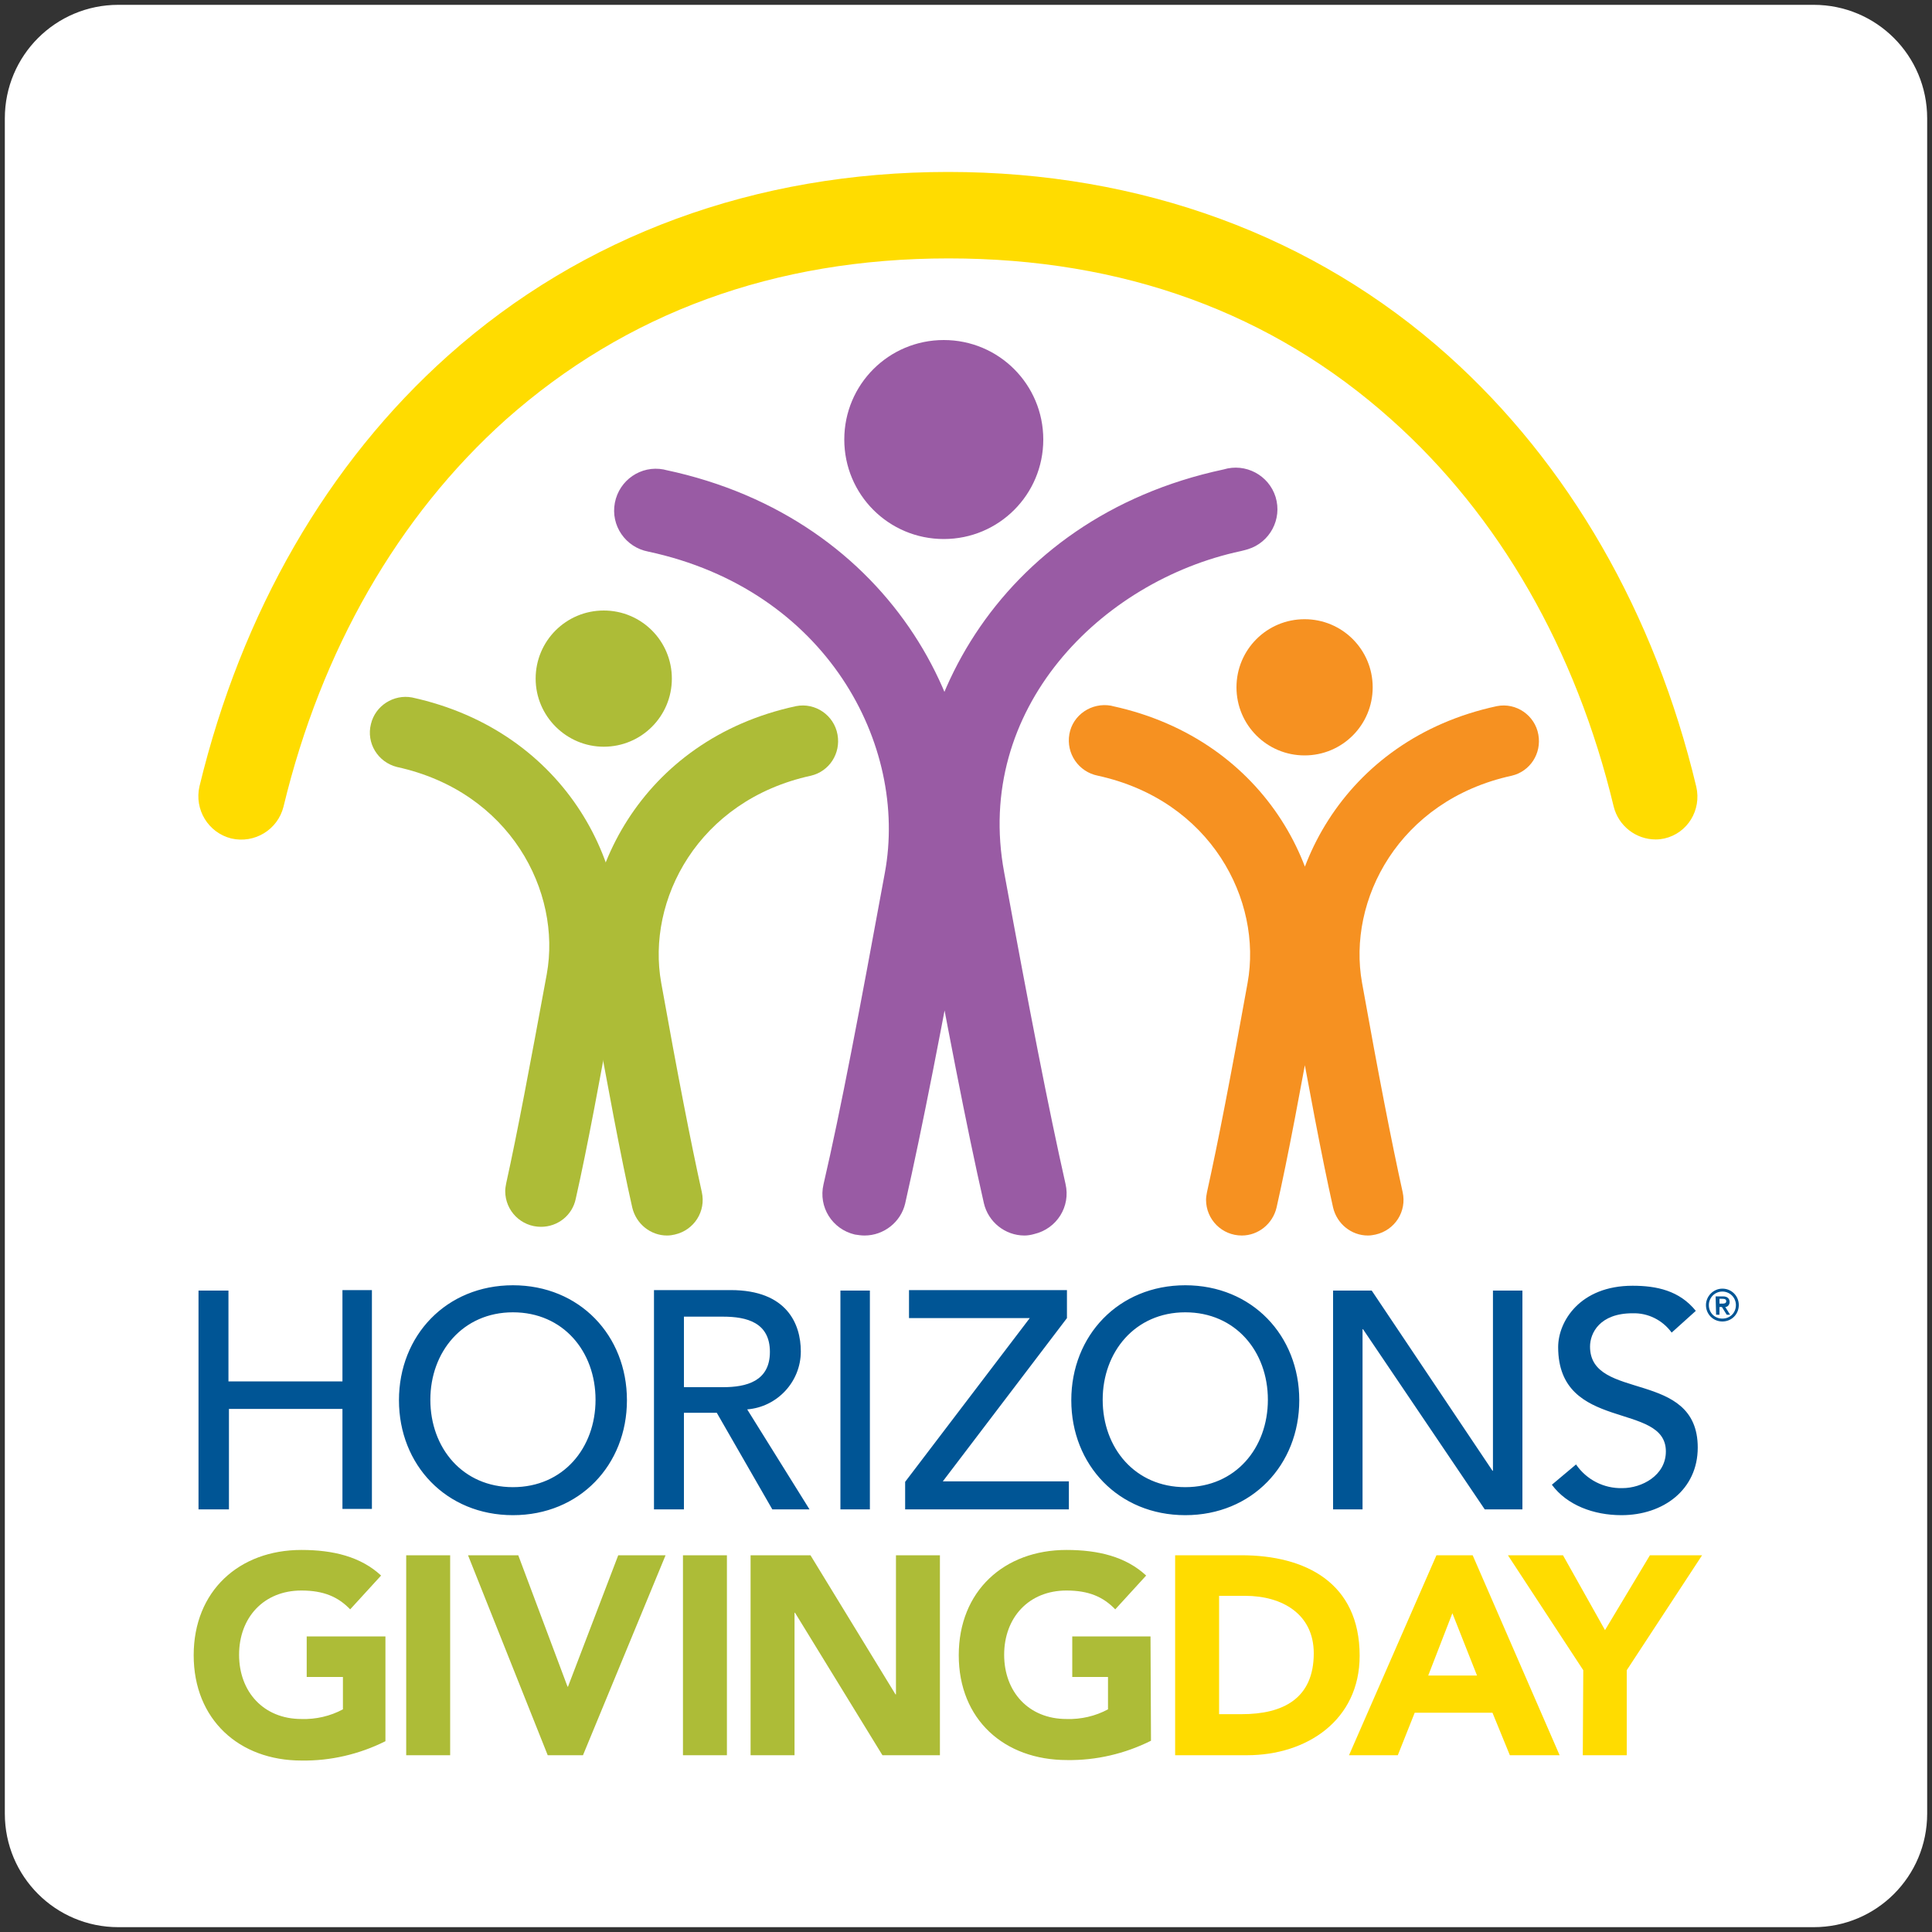
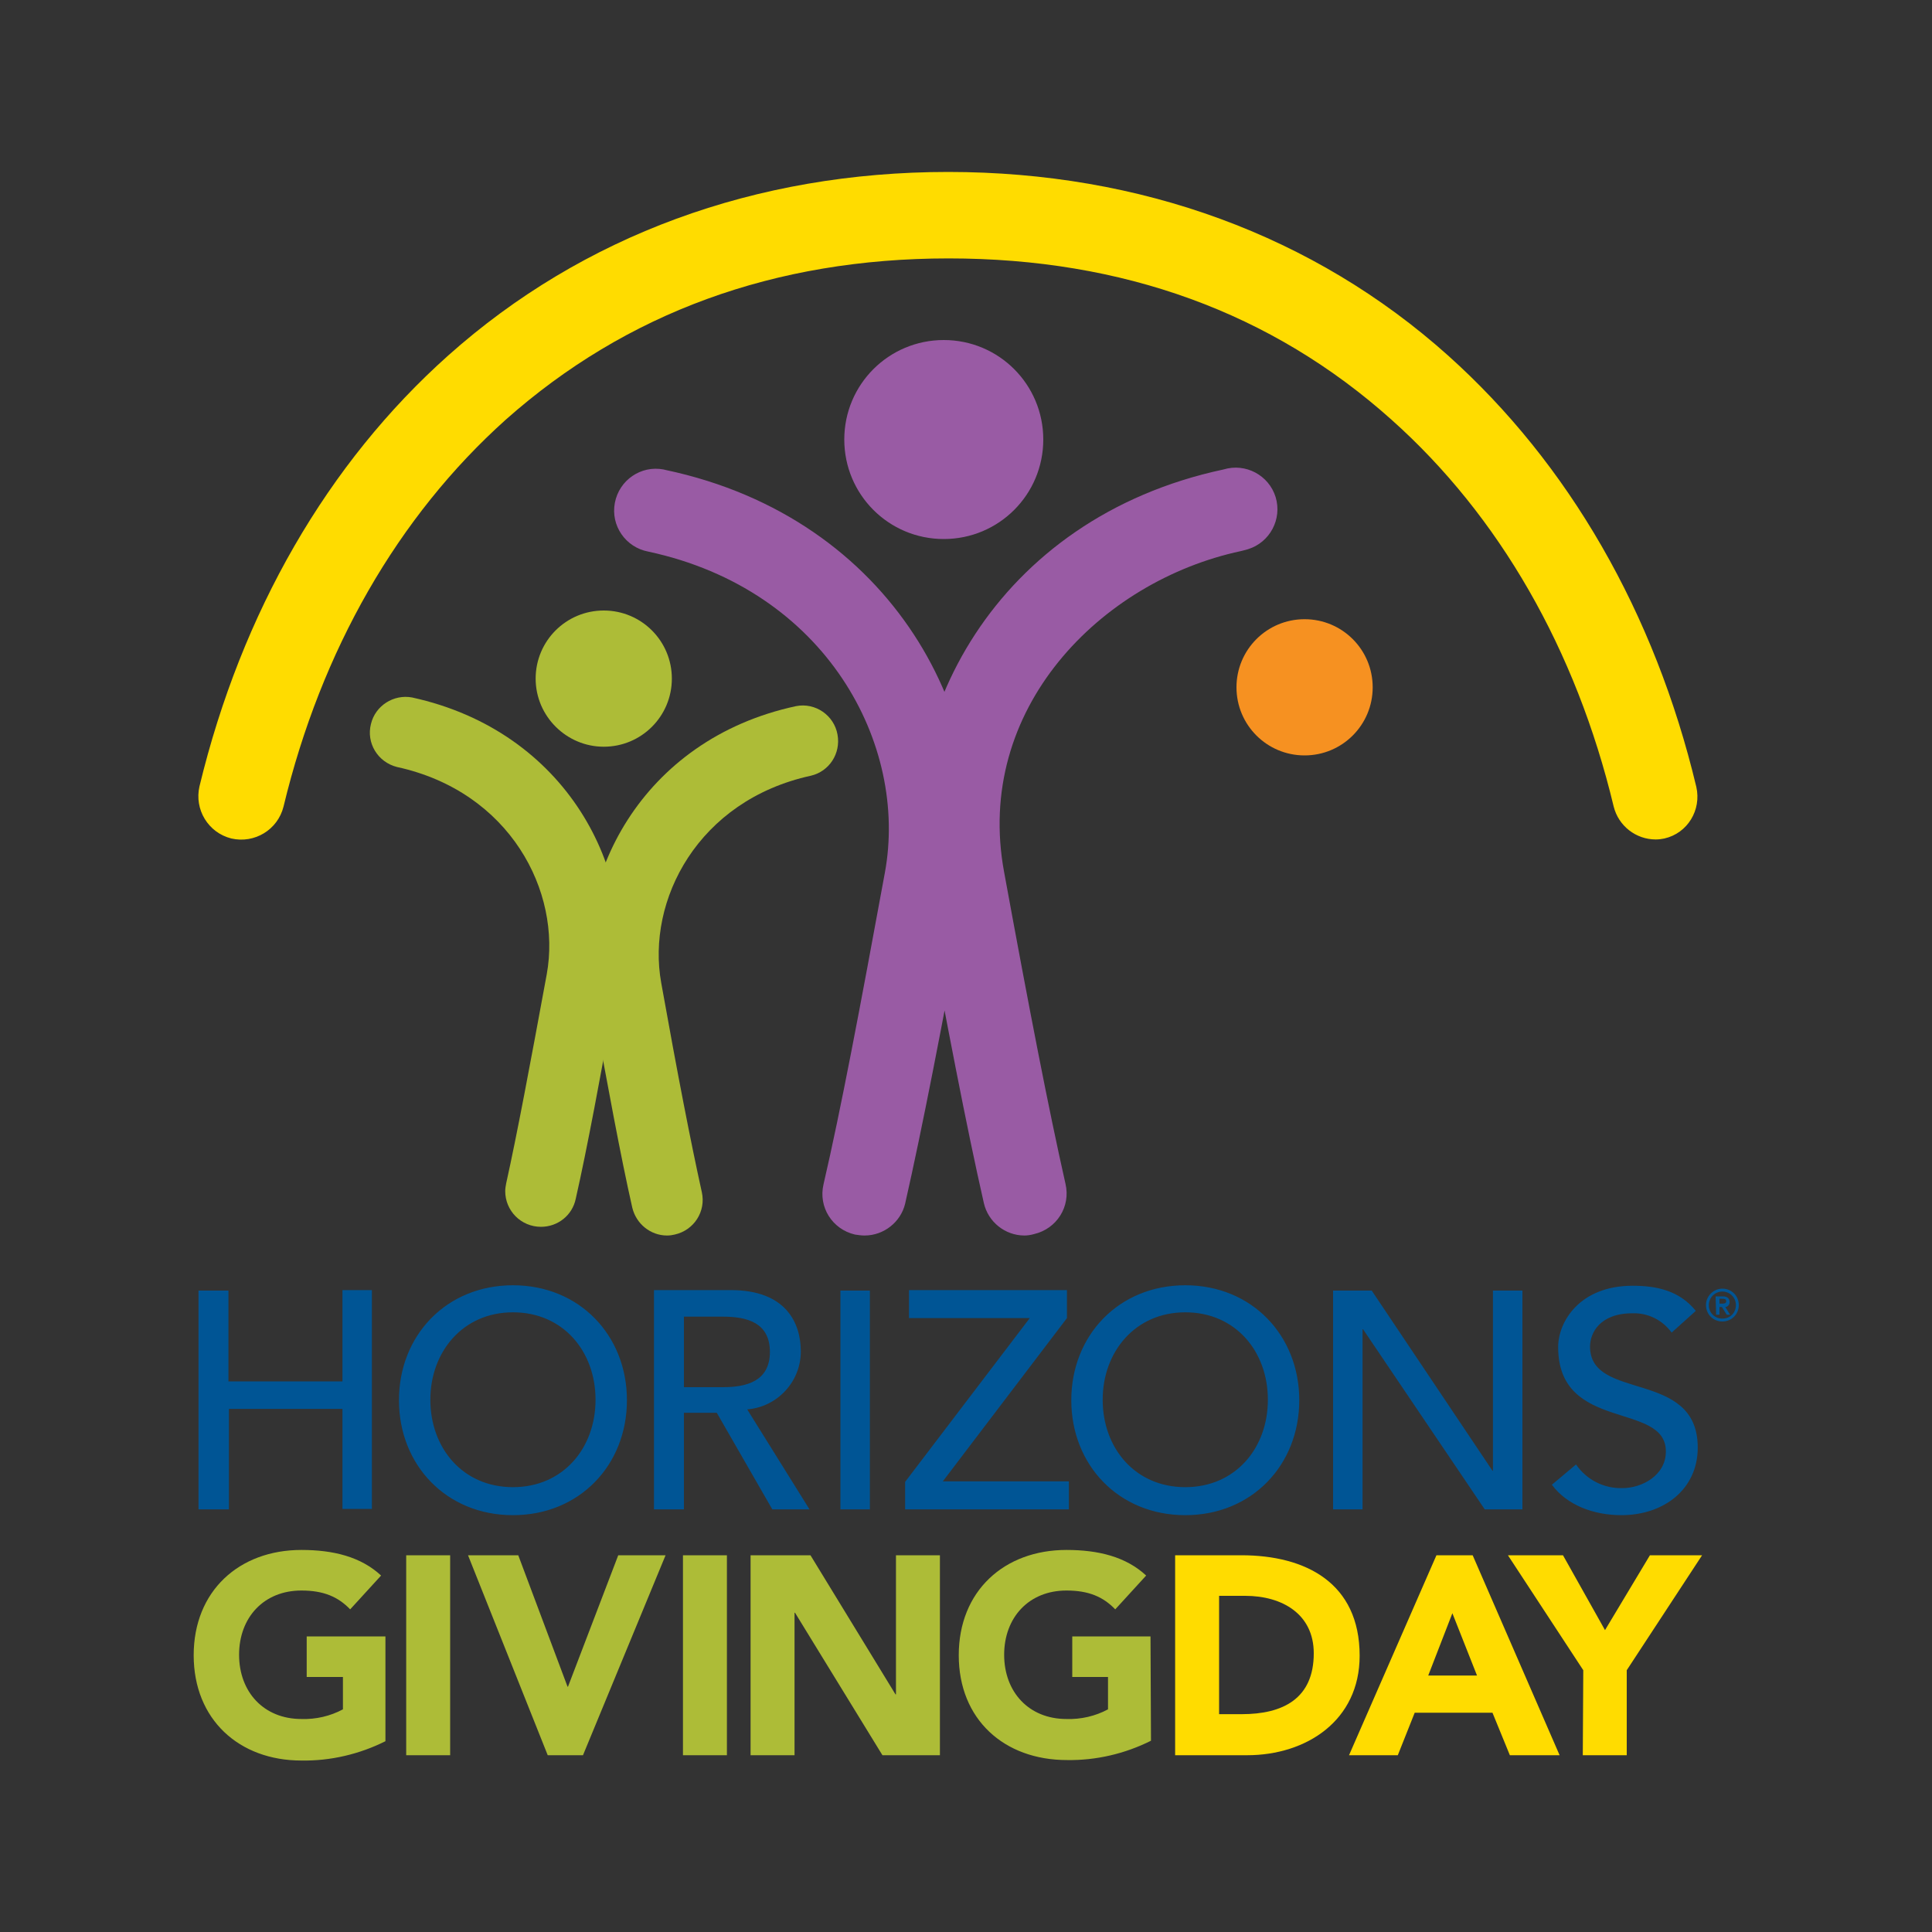
<svg xmlns="http://www.w3.org/2000/svg" xml:space="preserve" id="Layer_1" x="0" y="0" style="enable-background:new 0 0 400 400" version="1.1" viewBox="0 0 400 400">
  <rect x="0" y="0" width="400" height="400" fill="#333333" stroke="none" />
  <style>.st1{fill:#005595}.st2{fill:#ffdc00}.st3{fill:#adbc37}.st5{fill:#f69121}</style>
-   <path d="M375.5 399h-351C11.5 399 1 388.5 1 375.5v-351C1 11.5 11.5 1 24.5 1h351c13 0 23.5 10.5 23.5 23.5v351c0 13-10.5 23.5-23.5 23.5z" style="fill:#fff" />
  <path d="M41.2 312.5h6.2v-20.8h23.5v20.7H77v-45.3h-6.1V286H47.3v-18.8h-6.2v45.3zm65 1.2c13.8 0 23.6-10.4 23.6-23.8s-9.8-23.8-23.6-23.8-23.6 10.4-23.6 23.8 9.8 23.8 23.6 23.8zm0-5.8c-10.4 0-17.1-8.1-17.1-18.1 0-9.9 6.7-18.1 17.1-18.1s17.1 8.1 17.1 18.1c0 10-6.7 18.1-17.1 18.1zm29.3 4.6h6.1v-20h6.8l11.5 20h7.7l-12.9-20.7c6.2-.5 11.1-5.7 11.1-12 0-5.7-2.9-12.7-14.5-12.7h-15.9v45.4h.1zm6.1-39.9h8.1c4.9 0 9.7 1.2 9.7 7.3s-4.9 7.3-9.7 7.3h-8.1v-14.6zm32.4 39.9h6.1v-45.3H174v45.3zm13.4 0h33.9v-5.8h-26.1l25.7-33.8v-5.8h-32.7v5.8h25l-25.8 33.9v5.7zm58 1.2c13.8 0 23.6-10.4 23.6-23.8s-9.8-23.8-23.6-23.8-23.6 10.4-23.6 23.8 9.8 23.8 23.6 23.8zm0-5.8c-10.4 0-17.1-8.1-17.1-18.1 0-9.9 6.7-18.1 17.1-18.1 10.4 0 17.1 8.1 17.1 18.1 0 10-6.7 18.1-17.1 18.1zm30.6 4.6h6.1v-37.3h.1l25.2 37.3h7.8v-45.3h-6.1v37.3h-.1l-25-37.3h-8v45.3zm45.3-5.1c3.1 4.2 8.6 6.3 14.4 6.3 8.7 0 15.8-5.3 15.8-14 0-16.3-22.3-9.5-22.3-20.9 0-2.8 2-6.9 8.8-6.9 3.2-.1 6.2 1.4 8.1 4l5-4.5c-3.4-4.2-8.1-5.2-13.1-5.2-10.9 0-15.4 7.4-15.4 12.7 0 17.7 22.3 11.2 22.3 21.6 0 5-5 7.6-9 7.6-3.8.1-7.4-1.7-9.6-4.9l-5 4.2z" class="st1" />
  <path d="M243.3 363.4h14.9c12.3 0 23.3-7.2 23.3-20.6 0-15.1-11.2-20.8-24.5-20.8h-13.7v41.4zm9.1-33h5.4c7.7 0 14.2 3.8 14.2 11.9 0 9.4-6.4 12.6-14.9 12.6h-4.7v-24.5zm26.9 33h10.1l3.5-8.8H309l3.6 8.8h10.3l-18-41.4h-7.5l-18.1 41.4zm26.5-16.5h-10.1l5-12.9 5.1 12.9zm21.9 16.5h9.1v-17.6l15.6-23.8h-10.8l-9.3 15.5-8.7-15.5h-11.4l15.6 23.8-.1 17.6z" class="st2" />
  <path d="M79.7 338.8H63.5v8.4H71v6.7c-2.6 1.4-5.6 2.1-8.6 2-7.8 0-12.9-5.6-12.9-13.3s5.1-13.3 12.9-13.3c4.6 0 7.6 1.3 10.1 3.9l6.4-7c-4.2-3.9-9.9-5.3-16.5-5.3-12.9 0-22.3 8.5-22.3 21.8s9.4 21.8 22.3 21.8c6 .1 12-1.3 17.4-4v-21.7h-.1zm4.4 24.6h9.1V322h-9.1v41.4zm29.3 0h7.3l17.1-41.4H128l-10.4 27.2h-.1L107.3 322H96.9l16.5 41.4zm28 0h9.1V322h-9.1v41.4zm14 0h9.1v-29.5h.1l18.1 29.5h11.9V322h-9.1v28.8h-.1L167.8 322h-12.4v41.4zm82.8-24.6H222v8.4h7.4v6.7c-2.6 1.4-5.6 2.1-8.6 2-7.8 0-12.9-5.6-12.9-13.3s5.1-13.3 12.9-13.3c4.6 0 7.6 1.3 10.1 3.9l6.4-7c-4.2-3.9-9.9-5.3-16.5-5.3-12.9 0-22.3 8.5-22.3 21.8s9.4 21.7 22.4 21.7c6 .1 12-1.3 17.4-4l-.1-21.6z" class="st3" />
  <path d="M342.8 173.8c-4.1 0-7.7-2.8-8.7-6.8-7.8-32.5-23.7-60.2-46-80.1-24.8-22.2-55.6-33.4-91.7-33.4s-66.8 11.3-91.7 33.4c-22.3 20-38.2 47.7-46 80.1-1.2 4.8-6 7.7-10.8 6.6-4.8-1.2-7.7-6-6.6-10.8 8.7-36 26.5-66.9 51.5-89.2 27.8-24.8 63.6-38 103.5-38s75.8 13.2 103.5 38c25 22.4 42.8 53.3 51.4 89.3 1.1 4.8-1.8 9.6-6.6 10.7-.5.1-1.1.2-1.8.2z" class="st2" />
  <path d="M179 255.8c-.7 0-1.3-.1-2-.2-4.7-1.1-7.6-5.7-6.5-10.4 3.6-15.5 7.5-36.2 12.7-64.5 4.9-26.5-12.1-58.6-49-66.5-4.7-.9-7.8-5.4-6.9-10.1.9-4.7 5.4-7.8 10.1-6.9l.4.1c47.3 10 68.9 51.9 62.5 86.6-5.4 29.3-9.3 49.4-12.9 65.3-.9 3.8-4.4 6.6-8.4 6.6zm33.1 0c-4 0-7.5-2.8-8.4-6.7-3.6-15.8-7.6-36.7-12.9-65.3-6.4-34.7 15.2-76.5 62.5-86.6 4.6-1.4 9.4 1.2 10.8 5.7 1.4 4.6-1.2 9.4-5.7 10.8-.3.1-.7.2-1.1.3l-.4.1c-29 6.2-55.3 32.7-49 66.5 5.2 28.4 9.2 49 12.7 64.5 1.1 4.7-1.8 9.3-6.5 10.4-.7.2-1.4.3-2 .3zm-16.7-144.2c11.4 0 20.6-9.2 20.6-20.6 0-11.4-9.2-20.6-20.6-20.6s-20.6 9.2-20.6 20.6 9.2 20.6 20.6 20.6z" style="fill:#995ba4" />
  <path d="M125 154.6c7.8 0 14.1-6.3 14.1-14.1s-6.3-14.1-14.1-14.1-14.1 6.3-14.1 14.1 6.4 14.1 14.1 14.1zM112 254c-4.1 0-7.4-3.3-7.4-7.4 0-.5.1-1.1.2-1.6 2.3-10.4 4.9-24.3 8.4-43.3 3.1-17.1-7.6-37.8-31-42.9-4-1-6.4-5-5.4-8.9.9-3.8 4.7-6.2 8.5-5.5 32.1 7 46.8 35.9 42.4 59.9-3.5 19.2-6.1 33.3-8.5 43.9-.7 3.4-3.7 5.8-7.2 5.8z" class="st3" />
  <path d="M270.1 156.4c7.8 0 14.1-6.3 14.1-14.1s-6.3-14.1-14.1-14.1-14.1 6.3-14.1 14.1 6.3 14.1 14.1 14.1z" class="st5" />
  <path d="M138.1 255.8c-3.4 0-6.4-2.4-7.2-5.8-2.4-10.6-5-24.7-8.5-43.9-4.3-24 10.3-53 42.4-59.9 4-.8 7.9 1.9 8.6 5.9.7 3.9-1.7 7.6-5.5 8.5-23.4 5.1-34.1 25.8-31 42.9 3.4 19 6.1 32.9 8.4 43.3.9 4-1.6 7.9-5.6 8.8-.4.1-1 .2-1.6.2z" class="st3" />
-   <path d="M257.1 255.8c-4.1 0-7.4-3.3-7.4-7.4 0-.5.1-1.1.2-1.6 2.3-10.4 4.9-23.8 8.4-43.3 3.1-17.1-7.6-37.8-31-42.9-4-.8-6.6-4.6-5.9-8.6s4.6-6.6 8.6-5.9c.1 0 .3.1.4.1 32.1 7 46.8 35.9 42.4 59.9-3.6 19.8-6.1 33.3-8.5 43.9-.8 3.4-3.8 5.8-7.2 5.8zm26.1 0c-3.4 0-6.4-2.4-7.2-5.8-2.4-10.7-4.9-24.2-8.5-43.9-4.3-24 10.3-53 42.4-59.9 4-.8 7.9 1.9 8.6 5.9.7 3.9-1.7 7.6-5.5 8.5-23.4 5.1-34.1 25.8-31 42.9 3.4 19 6.1 32.9 8.4 43.3.9 4-1.6 7.9-5.6 8.8-.5.1-1 .2-1.6.2z" class="st5" />
  <path d="M355.3 272.2h.7v-1.6h.5l1 1.6h.7l-1-1.6c.5 0 .9-.5.9-1 0-.7-.4-1.2-1.4-1.2h-1.5l.1 3.8zm.7-3.3h.5c.4 0 .9 0 .9.5s-.5.5-.9.5h-.5v-1zm-2.8 1.3c0 1.9 1.5 3.4 3.4 3.4s3.4-1.5 3.4-3.4-1.5-3.4-3.4-3.4-3.4 1.6-3.4 3.4zm.6 0c0-1.5 1.2-2.8 2.8-2.8 1.5 0 2.8 1.2 2.8 2.8s-1.2 2.8-2.8 2.8c-1.6 0-2.8-1.2-2.8-2.8z" class="st1" />
</svg>